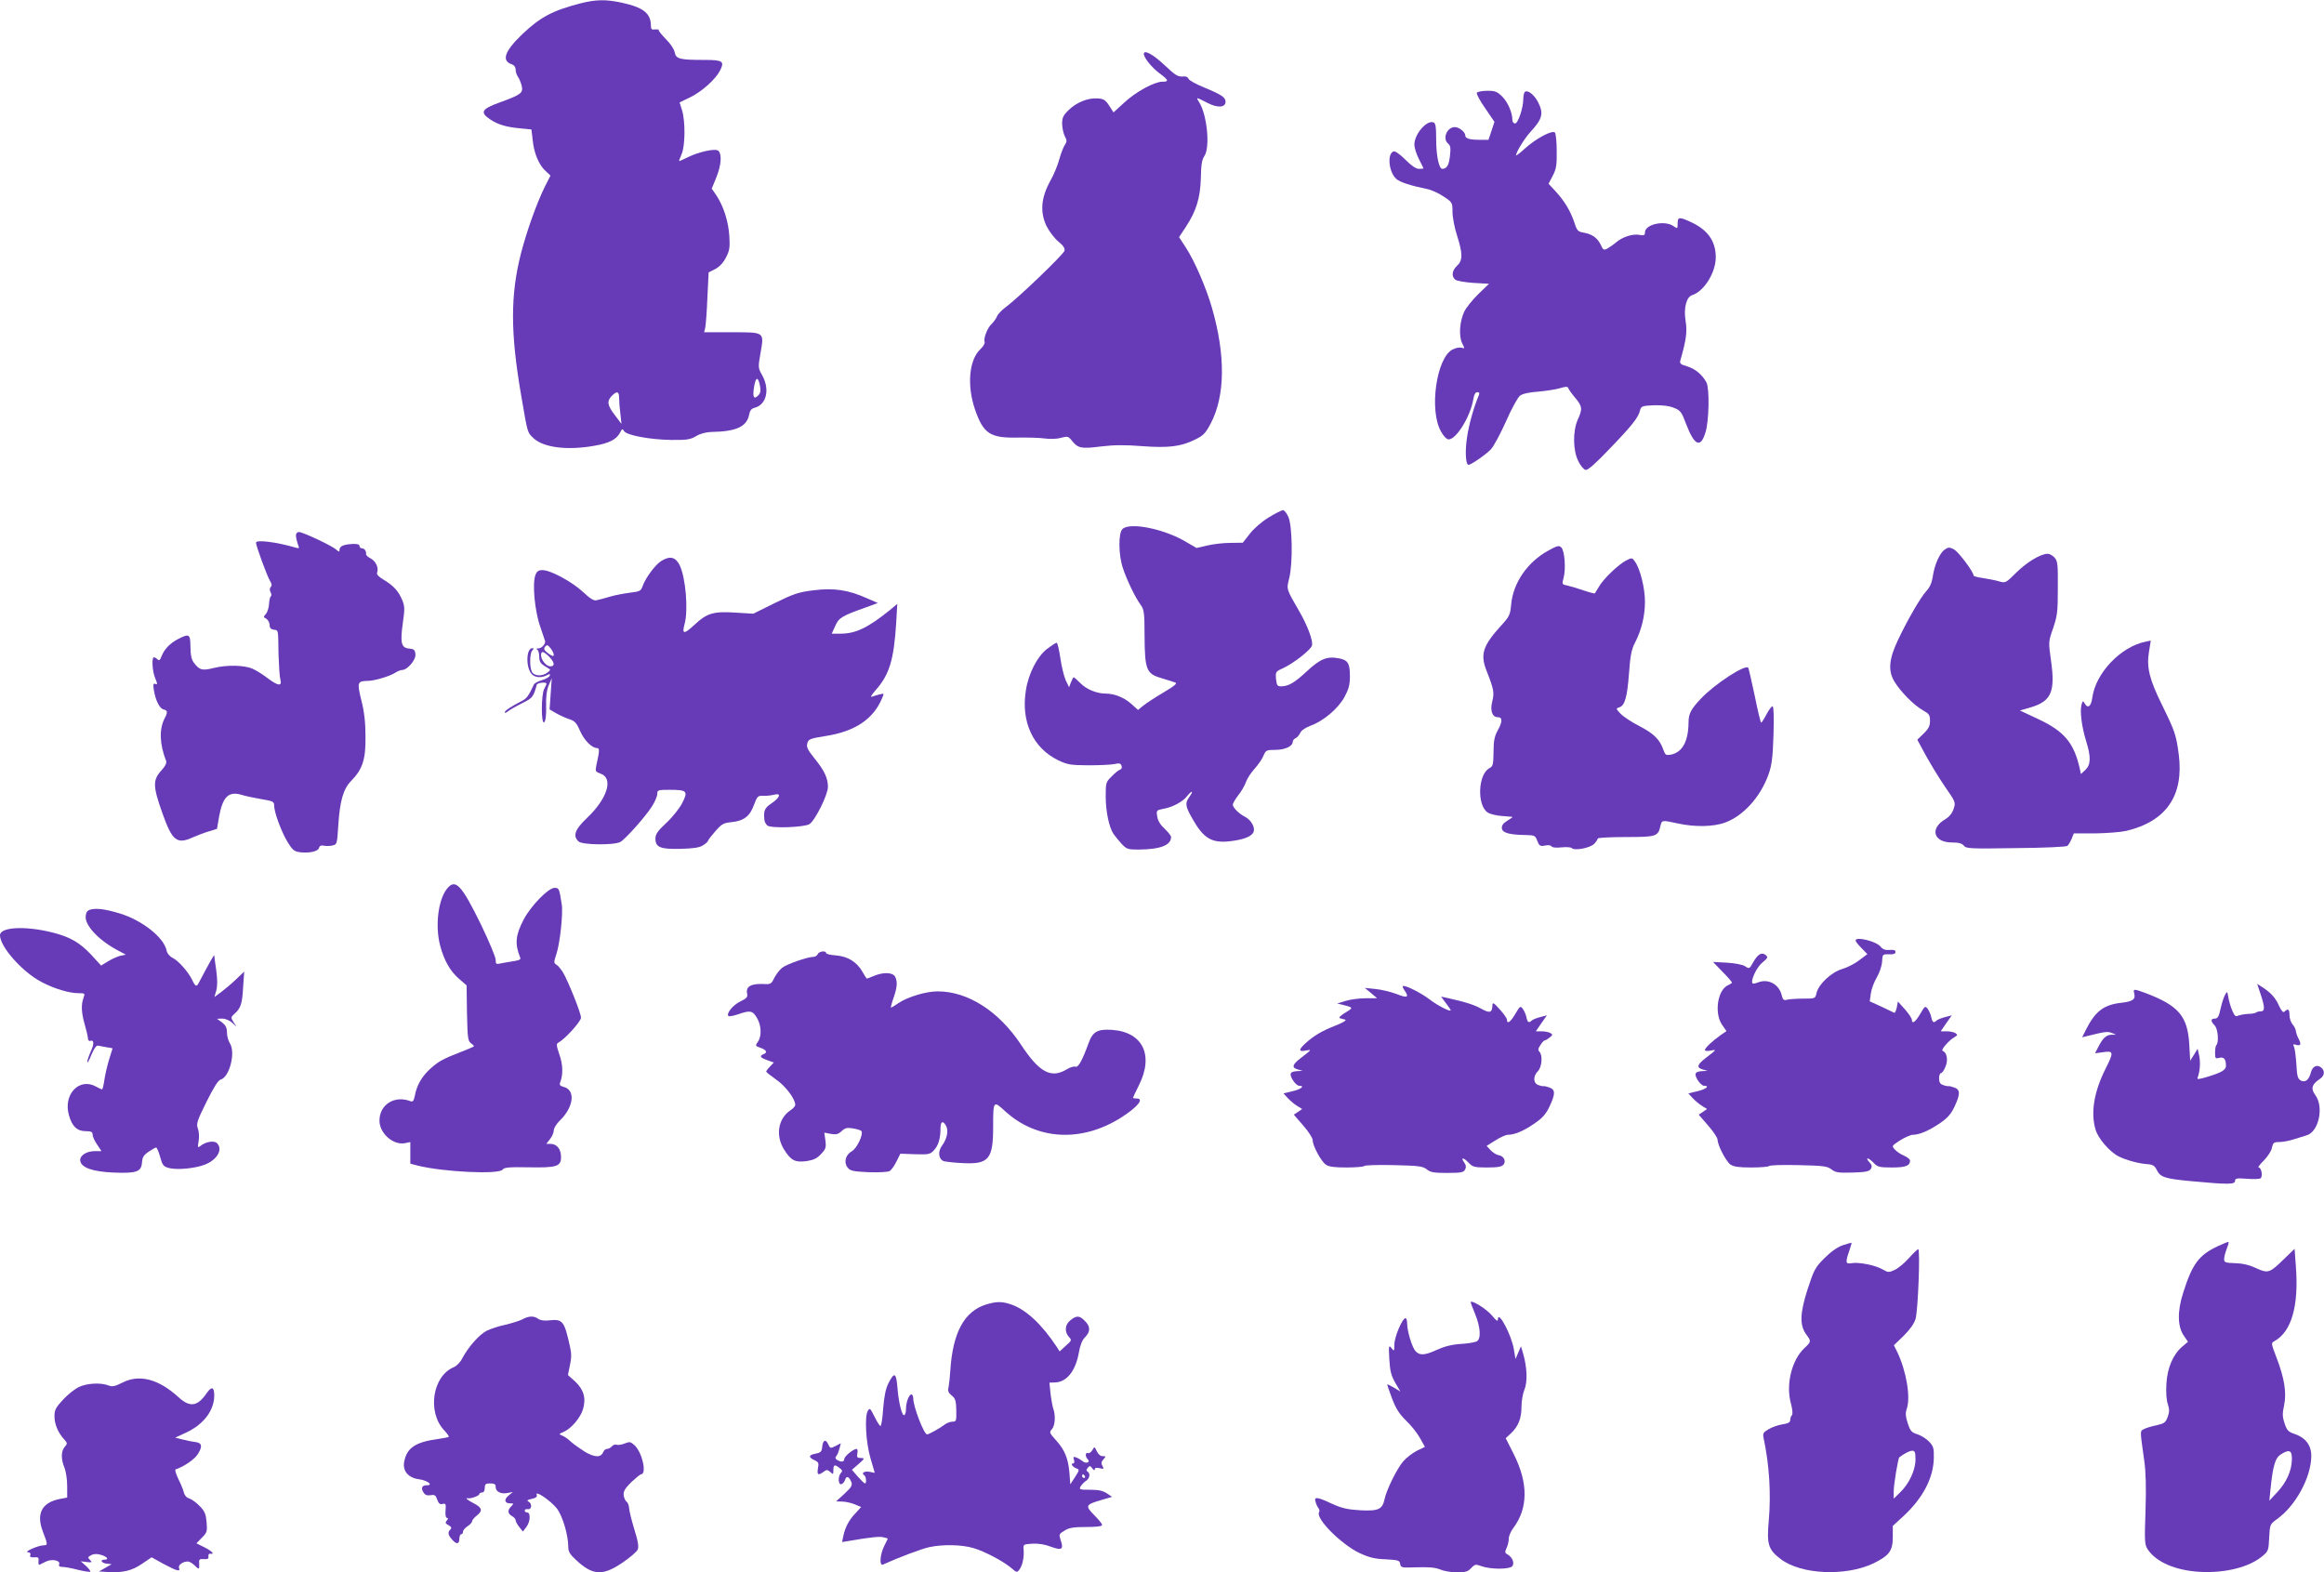
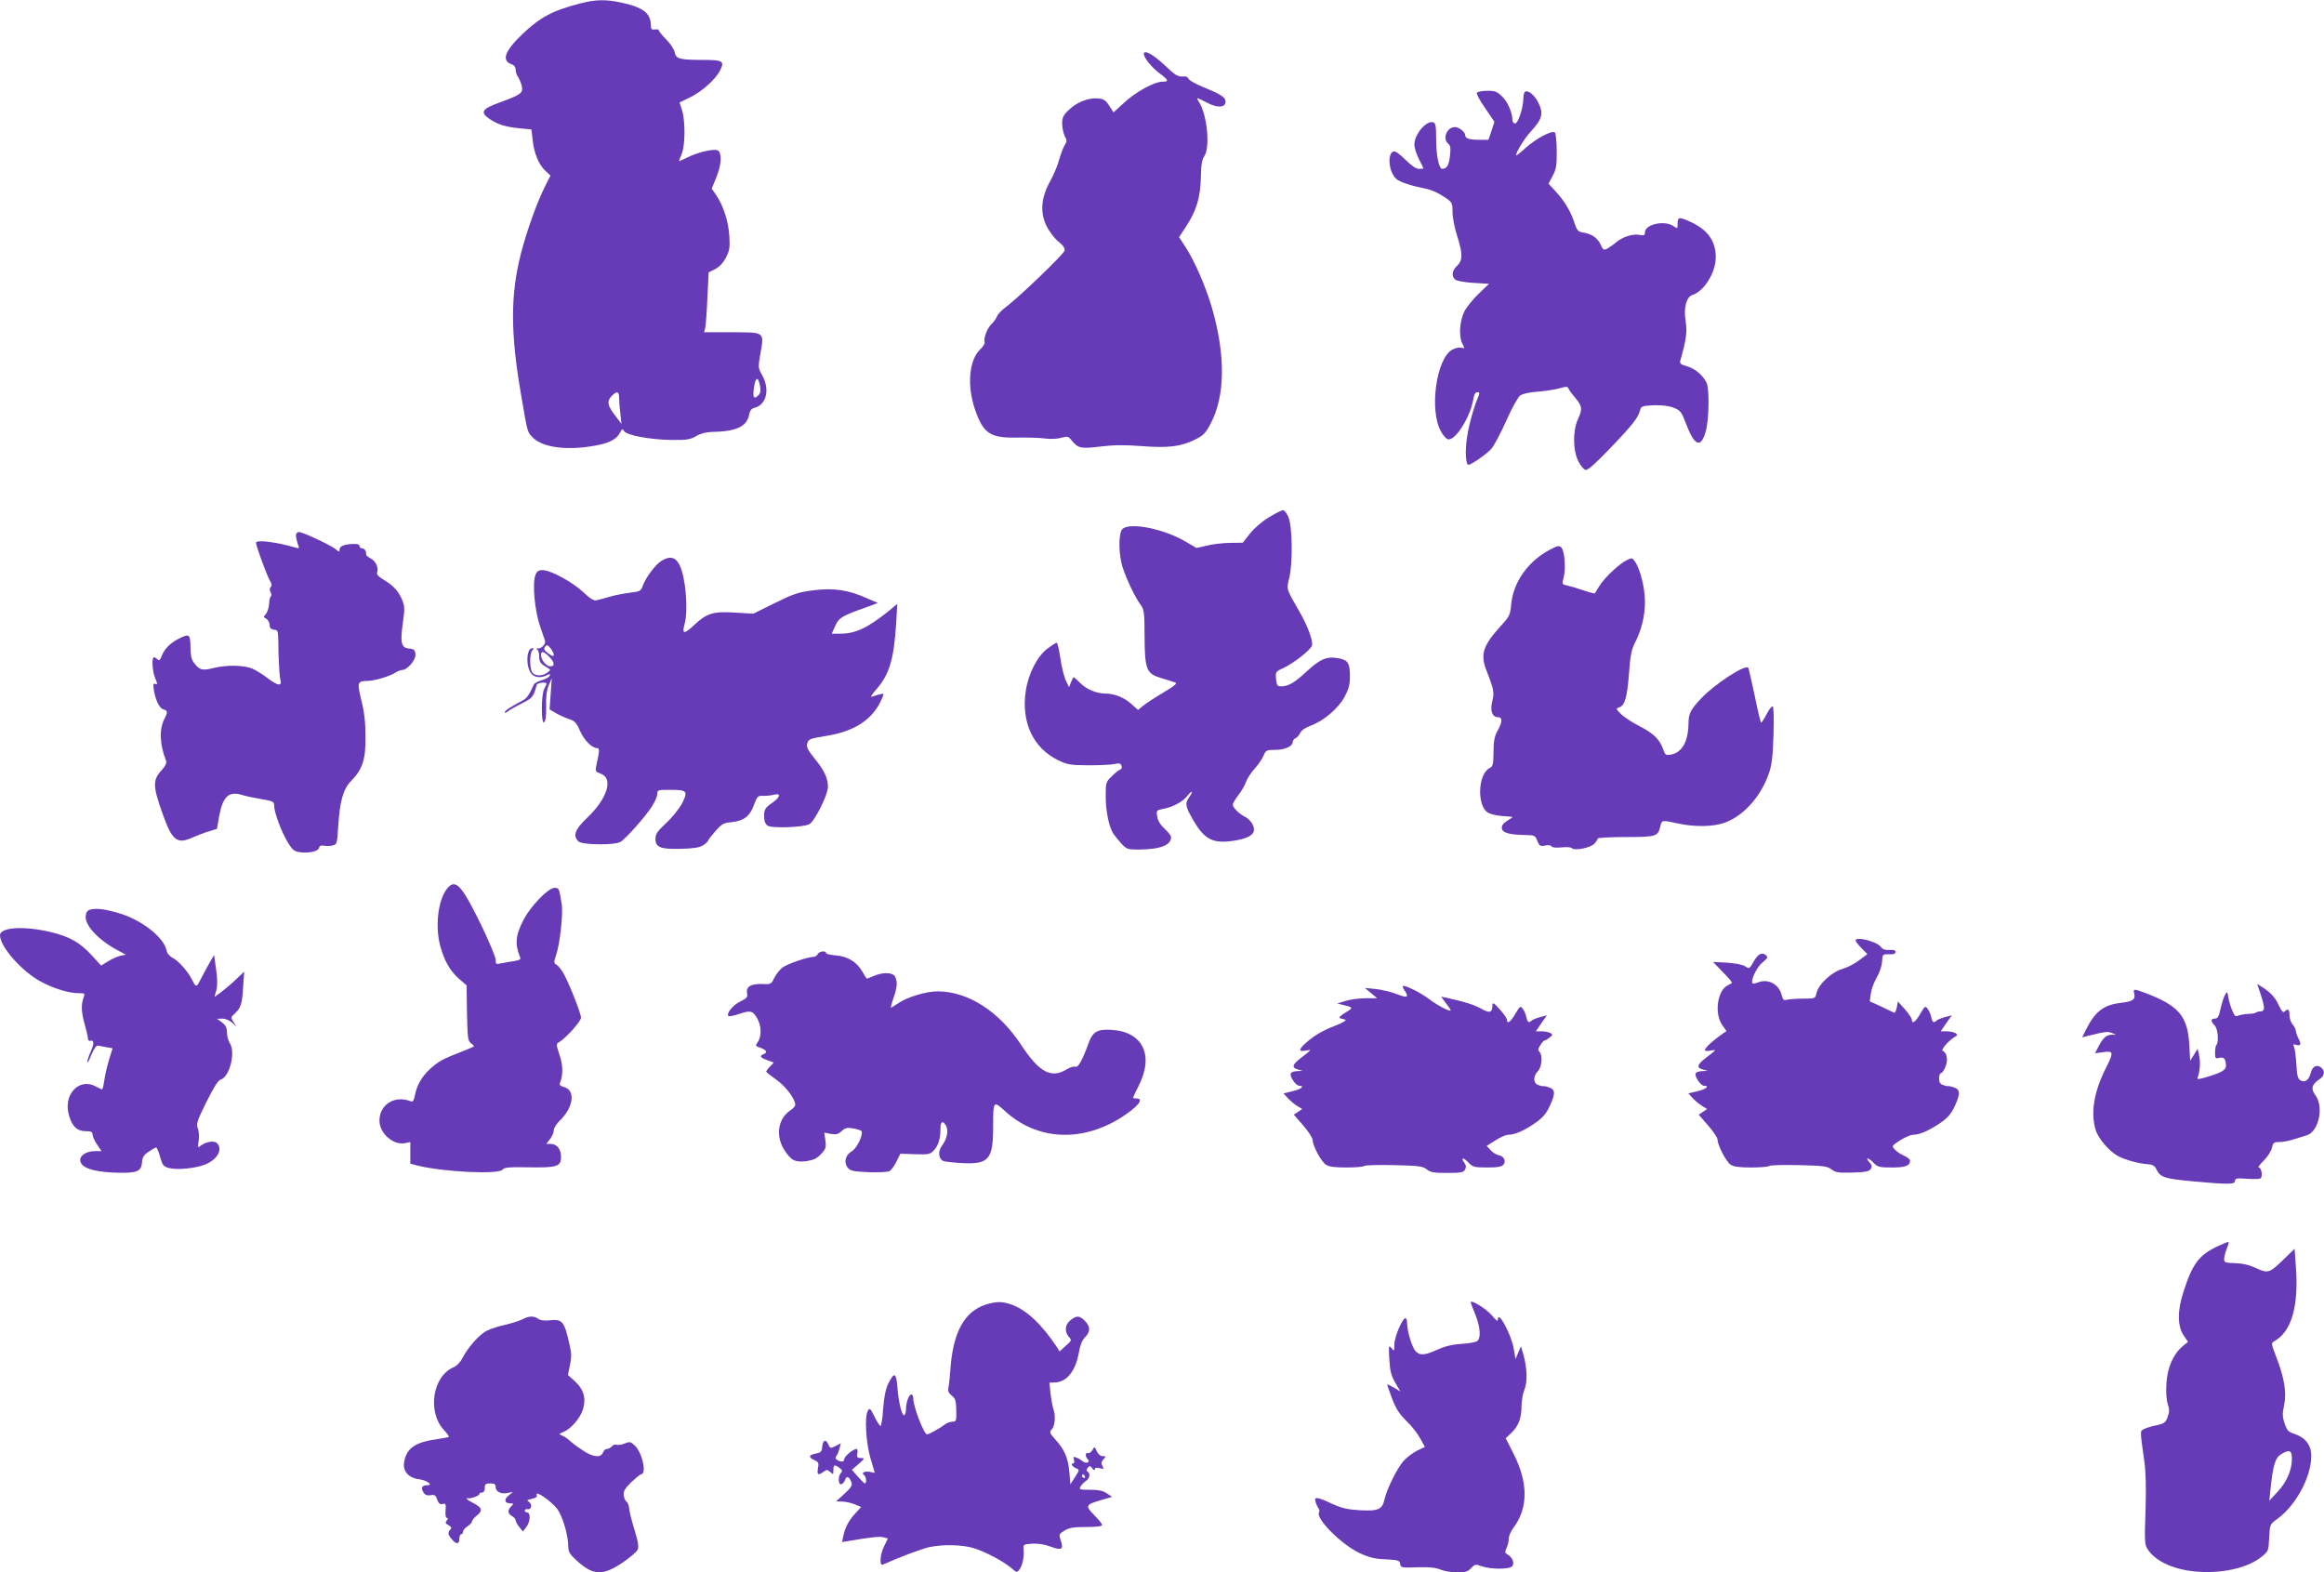
<svg xmlns="http://www.w3.org/2000/svg" version="1.0" width="1280pt" height="866pt" viewBox="0 0 1280 866" preserveAspectRatio="xMidYMid meet">
  <g transform="translate(0,866) scale(0.1,-0.1)" fill="#673ab7" stroke="none">
    <path d="M3195 8641 c-153 -40 -219 -75 -319 -170 -98 -94 -116 -147 -55 -166 11 -4 19 -15 19 -28 0 -13 6 -31 14 -42 7 -11 16 -33 20 -50 8 -37 -5 -47 -124 -90 -97 -35 -108 -54 -51 -92 43 -29 89 -43 167 -50 l61 -6 7 -59 c7 -72 34 -136 71 -170 l27 -25 -30 -59 c-45 -90 -101 -247 -133 -371 -58 -228 -58 -435 1 -778 37 -216 34 -205 68 -238 55 -52 186 -69 336 -42 83 14 123 36 142 74 10 20 13 21 21 7 13 -23 140 -47 259 -49 87 -1 106 2 138 21 23 14 55 22 84 23 137 2 195 29 208 95 4 23 13 34 30 38 66 17 86 102 41 181 -22 39 -22 42 -8 122 20 116 24 113 -161 113 l-150 0 6 23 c3 13 9 87 12 165 l7 142 36 18 c23 12 44 34 59 63 20 38 23 55 19 119 -5 80 -32 165 -72 225 l-25 36 25 61 c28 69 32 129 11 148 -18 14 -112 -7 -176 -40 -22 -11 -40 -19 -40 -16 0 2 7 20 15 39 19 46 20 178 2 238 l-14 45 58 28 c64 31 139 98 164 146 27 53 17 60 -88 60 -133 0 -154 5 -161 42 -3 17 -25 50 -50 74 -23 24 -41 46 -38 49 3 3 -5 4 -19 3 -20 -3 -24 1 -24 22 -1 68 -43 100 -164 126 -86 18 -140 17 -226 -5z m991 -2107 c5 -26 2 -40 -9 -51 -25 -26 -33 -11 -24 45 9 58 23 60 33 6z m-776 -66 c0 -18 3 -58 7 -88 l6 -55 -36 48 c-42 54 -46 78 -17 107 28 28 40 25 40 -12z" />
    <path d="M6300 8363 c0 -21 44 -75 84 -105 53 -39 56 -48 18 -48 -44 0 -147 -56 -211 -116 l-58 -53 -24 37 c-20 31 -31 38 -63 40 -52 4 -116 -21 -160 -64 -30 -29 -36 -42 -36 -75 0 -22 7 -53 14 -68 13 -24 13 -31 1 -49 -8 -11 -21 -46 -30 -77 -8 -31 -30 -86 -50 -121 -51 -92 -58 -172 -21 -249 15 -30 45 -69 66 -86 27 -22 36 -36 33 -50 -6 -21 -257 -262 -323 -310 -22 -16 -45 -40 -49 -52 -5 -12 -18 -30 -29 -41 -24 -21 -46 -80 -39 -100 3 -7 -8 -25 -24 -40 -62 -59 -74 -199 -29 -331 46 -133 83 -158 233 -155 56 1 125 -1 152 -5 29 -4 67 -3 89 4 36 9 40 8 58 -14 35 -44 51 -48 161 -34 74 9 135 9 225 2 146 -11 215 -3 292 35 48 23 59 35 88 89 80 152 83 375 7 638 -32 111 -95 257 -144 332 l-37 57 37 56 c58 88 80 160 83 270 1 72 6 101 19 120 33 47 16 228 -29 298 -18 28 -17 28 45 -4 57 -30 101 -27 101 6 0 24 -23 39 -122 80 -42 17 -79 38 -82 46 -3 9 -14 14 -23 13 -36 -3 -45 2 -113 66 -60 56 -110 83 -110 58z" />
    <path d="M8134 8149 c-3 -6 17 -44 46 -85 l51 -75 -16 -49 -17 -50 -48 0 c-56 0 -80 7 -80 25 0 18 -34 45 -57 45 -44 0 -70 -64 -37 -91 13 -11 15 -24 10 -68 -6 -52 -17 -70 -42 -71 -19 0 -34 74 -34 164 0 68 -3 88 -15 92 -37 14 -105 -65 -105 -122 0 -17 11 -53 25 -80 14 -27 25 -50 25 -51 0 -2 -11 -3 -25 -3 -16 0 -41 17 -75 51 -30 30 -57 49 -65 45 -36 -13 -26 -114 15 -151 19 -18 81 -38 170 -56 25 -5 66 -24 92 -42 47 -31 48 -33 48 -84 0 -29 11 -87 25 -130 32 -101 32 -137 0 -167 -28 -26 -32 -57 -10 -76 8 -7 53 -15 100 -18 l86 -5 -59 -57 c-32 -31 -67 -75 -77 -96 -26 -54 -31 -134 -12 -174 15 -30 15 -31 -3 -25 -10 3 -33 -1 -50 -10 -89 -46 -130 -336 -63 -452 14 -26 31 -43 42 -43 42 0 120 126 136 223 4 24 11 37 22 37 11 0 13 -5 8 -17 -29 -69 -55 -163 -65 -232 -12 -78 -7 -151 8 -151 15 0 97 57 124 86 15 16 52 85 83 154 30 69 65 132 77 141 13 10 51 19 100 22 43 4 97 12 120 19 33 10 42 10 46 0 2 -7 19 -31 38 -53 39 -47 41 -61 14 -120 -28 -63 -27 -170 3 -229 12 -25 30 -46 40 -48 12 -3 56 36 135 119 124 129 155 169 165 209 6 23 11 25 76 28 46 1 84 -3 110 -14 36 -14 43 -23 66 -85 48 -126 82 -140 109 -48 19 62 22 239 5 272 -22 42 -62 76 -106 89 -37 11 -43 16 -38 33 33 116 38 157 29 217 -12 71 4 133 37 143 65 21 129 124 129 208 0 88 -43 150 -135 193 -66 31 -75 30 -75 -7 0 -29 -1 -30 -22 -15 -49 35 -158 11 -158 -34 0 -16 -5 -18 -29 -14 -36 8 -93 -10 -129 -40 -15 -13 -37 -28 -49 -35 -20 -10 -24 -8 -37 22 -19 38 -48 58 -95 66 -30 5 -36 11 -50 56 -21 62 -53 117 -104 172 l-38 41 23 44 c19 36 23 57 22 136 0 51 -5 97 -10 102 -15 15 -104 -33 -164 -87 -27 -25 -50 -42 -50 -39 0 18 46 93 79 129 67 73 74 102 42 165 -20 39 -55 67 -71 57 -6 -4 -10 -21 -10 -39 0 -50 -29 -136 -45 -136 -8 0 -15 8 -15 18 0 41 -25 99 -55 129 -29 29 -40 33 -83 33 -28 0 -54 -5 -58 -11z" />
    <path d="M6989 5811 c-37 -22 -81 -60 -104 -89 l-40 -51 -70 -1 c-38 0 -96 -7 -128 -15 l-57 -13 -55 32 c-120 73 -313 112 -353 72 -23 -23 -22 -143 3 -216 21 -64 68 -162 98 -202 18 -25 21 -43 21 -170 1 -187 10 -209 93 -233 32 -10 66 -20 76 -24 13 -4 -3 -18 -65 -55 -46 -27 -96 -60 -112 -73 l-28 -23 -38 34 c-38 34 -92 56 -140 56 -49 0 -105 23 -138 56 -19 19 -36 34 -38 34 -3 0 -9 -12 -15 -27 l-11 -28 -19 40 c-9 21 -23 77 -29 122 -7 46 -16 83 -20 83 -5 0 -28 -15 -52 -33 -55 -42 -104 -137 -118 -231 -27 -172 40 -316 178 -383 52 -25 68 -27 167 -28 61 0 125 3 143 7 26 6 34 4 39 -9 4 -10 1 -19 -8 -22 -8 -2 -29 -19 -46 -37 -32 -31 -33 -35 -33 -110 0 -82 18 -170 43 -207 8 -12 28 -36 44 -54 28 -30 35 -32 94 -32 121 1 179 24 179 69 0 7 -16 27 -35 45 -23 21 -38 44 -41 67 -6 34 -5 36 32 43 52 9 108 39 132 70 28 35 38 31 12 -5 -24 -34 -22 -50 18 -120 60 -106 104 -133 200 -124 82 9 128 27 137 54 8 25 -15 64 -47 81 -34 17 -68 51 -68 67 0 8 14 31 30 52 17 21 36 54 42 72 6 18 27 51 47 73 20 22 43 55 50 73 13 30 16 32 65 32 53 0 96 20 96 44 0 8 7 16 15 20 8 3 20 16 26 29 6 14 28 29 57 40 70 25 152 94 187 158 23 43 30 66 30 115 0 70 -11 89 -60 98 -66 13 -104 -3 -177 -71 -69 -64 -101 -83 -143 -83 -20 0 -23 6 -27 40 -3 39 -2 42 37 59 59 27 155 102 161 126 7 26 -25 111 -71 190 -71 123 -70 118 -54 182 20 83 17 286 -5 336 -9 20 -22 37 -29 37 -8 0 -42 -17 -78 -39z" />
    <path d="M1630 5711 c0 -11 5 -32 10 -47 10 -25 9 -26 -12 -20 -106 31 -218 45 -218 27 0 -18 62 -186 77 -210 10 -16 12 -26 4 -34 -6 -6 -7 -16 -1 -28 6 -10 6 -20 2 -23 -5 -3 -9 -22 -10 -42 -1 -20 -9 -45 -17 -55 -15 -16 -15 -18 2 -27 9 -6 18 -21 18 -34 0 -16 7 -24 23 -26 26 -4 24 5 26 -137 2 -60 6 -122 10 -137 11 -39 -12 -37 -70 7 -26 20 -63 43 -83 52 -47 20 -141 22 -214 4 -64 -16 -78 -12 -110 30 -13 18 -18 43 -18 87 -1 70 -6 74 -67 43 -45 -23 -77 -56 -92 -95 -8 -22 -14 -26 -22 -18 -7 7 -16 12 -20 12 -14 0 -9 -79 7 -116 13 -31 13 -35 1 -31 -12 5 -13 -2 -9 -31 9 -58 31 -103 53 -109 24 -6 25 -15 6 -51 -30 -59 -27 -141 9 -233 4 -11 -5 -29 -24 -50 -51 -55 -50 -88 5 -242 53 -149 79 -169 168 -128 23 10 61 25 86 32 l45 14 12 69 c20 109 53 140 125 118 18 -6 66 -16 106 -23 66 -11 72 -14 72 -36 0 -37 39 -142 73 -199 25 -42 37 -53 64 -57 50 -8 105 3 110 23 3 12 12 16 29 12 13 -2 34 -2 47 2 23 5 24 11 30 108 9 137 27 202 71 247 63 64 81 120 79 246 0 77 -7 137 -23 199 -24 98 -22 105 35 106 37 0 121 25 152 45 12 8 30 15 38 15 29 0 77 57 73 87 -2 23 -8 29 -35 31 -43 4 -50 31 -34 143 11 76 10 91 -4 125 -20 48 -48 79 -102 111 -27 16 -40 29 -36 39 10 26 -7 63 -35 78 -15 8 -26 18 -26 23 3 16 -8 33 -22 33 -8 0 -14 6 -14 13 0 9 -13 12 -37 11 -49 -2 -73 -12 -73 -32 0 -13 -2 -13 -18 1 -23 21 -185 97 -206 97 -9 0 -16 -8 -16 -19z" />
    <path d="M8530 5629 c-117 -64 -196 -178 -207 -299 -5 -56 -10 -66 -53 -113 -104 -114 -119 -161 -81 -255 39 -99 42 -118 30 -165 -13 -52 0 -87 31 -87 26 0 26 -25 -2 -75 -17 -31 -22 -58 -22 -117 -1 -69 -3 -79 -23 -89 -63 -34 -69 -205 -9 -244 12 -8 47 -17 77 -19 30 -2 56 -5 59 -5 3 -1 -10 -10 -28 -21 -24 -15 -32 -27 -30 -43 3 -24 43 -35 133 -36 47 -1 51 -3 62 -32 11 -28 16 -31 42 -26 18 4 33 2 37 -5 4 -6 25 -8 54 -5 27 3 52 1 57 -4 16 -16 102 1 124 24 10 11 19 24 19 29 0 4 69 8 154 8 169 0 178 3 191 60 8 34 8 34 95 15 95 -21 199 -19 262 5 101 37 195 142 239 266 17 48 23 90 27 217 3 99 1 157 -5 157 -6 0 -21 -20 -34 -45 -13 -25 -26 -45 -29 -45 -3 0 -19 66 -35 146 -17 80 -33 150 -36 156 -14 22 -186 -90 -260 -169 -56 -59 -69 -84 -69 -133 -1 -103 -34 -163 -96 -176 -28 -5 -32 -3 -42 25 -20 58 -52 90 -131 131 -43 22 -90 53 -105 69 -26 27 -27 29 -8 35 31 10 44 54 54 186 7 99 14 134 33 170 36 70 55 147 55 226 0 75 -26 180 -55 221 -15 22 -17 22 -47 7 -43 -22 -124 -99 -150 -143 -12 -20 -23 -38 -24 -39 -1 -2 -29 5 -61 16 -32 11 -72 23 -90 27 -30 6 -31 7 -21 43 13 48 6 149 -13 167 -12 12 -21 10 -69 -16z" />
-     <path d="M10711 5633 c-28 -19 -57 -85 -66 -150 -5 -32 -16 -58 -35 -78 -32 -35 -103 -157 -156 -269 -50 -105 -56 -169 -21 -228 32 -55 108 -132 158 -160 34 -19 39 -26 39 -58 0 -28 -8 -44 -35 -70 l-35 -34 46 -85 c26 -47 73 -125 106 -173 59 -85 60 -87 48 -123 -8 -24 -24 -44 -46 -57 -87 -51 -65 -128 37 -128 38 0 55 -5 65 -17 11 -17 35 -18 286 -14 150 1 278 7 284 12 7 5 17 23 24 39 l12 30 117 0 c64 1 142 7 173 14 220 53 317 195 288 421 -14 107 -22 130 -91 270 -71 144 -87 209 -73 295 l10 62 -28 -6 c-137 -27 -276 -173 -294 -308 -7 -50 -25 -63 -43 -31 -8 15 -10 14 -17 -10 -9 -38 2 -121 26 -199 27 -87 26 -129 -4 -158 l-25 -23 -6 29 c-32 143 -86 207 -230 274 l-100 47 59 17 c115 34 137 87 112 261 -14 99 -14 101 12 175 23 67 26 91 26 221 1 131 -1 149 -18 168 -11 12 -27 21 -38 21 -38 0 -115 -46 -172 -103 -59 -58 -60 -59 -95 -49 -20 6 -60 14 -88 18 -29 4 -53 10 -53 14 0 20 -83 131 -108 144 -26 13 -31 13 -51 -1z" />
    <path d="M3643 5571 c-34 -21 -88 -94 -104 -140 -9 -26 -16 -29 -67 -35 -31 -4 -82 -13 -112 -22 -30 -9 -64 -18 -75 -20 -14 -4 -36 10 -73 45 -60 56 -179 121 -224 121 -22 0 -31 -6 -39 -27 -18 -46 -4 -197 26 -283 14 -41 26 -77 27 -80 4 -16 -17 -40 -36 -41 -11 0 -15 -3 -8 -6 6 -2 12 -20 12 -39 0 -26 6 -37 28 -51 15 -9 29 -18 31 -20 3 -2 -4 -10 -15 -18 -28 -21 -71 -19 -84 4 -14 27 -13 104 2 119 9 9 9 12 0 12 -34 0 -37 -105 -4 -142 17 -20 54 -23 84 -7 16 9 19 8 16 -2 -3 -8 -22 -19 -43 -25 -21 -6 -42 -17 -45 -25 -28 -61 -39 -76 -65 -89 -58 -30 -95 -54 -95 -63 0 -5 7 -3 16 4 9 8 44 28 78 45 60 30 64 35 82 102 3 12 54 18 54 6 0 -3 -6 -15 -12 -27 -18 -30 -18 -199 -1 -185 8 7 12 36 11 87 -2 52 3 89 14 116 l17 40 -6 -86 -6 -86 34 -20 c19 -11 51 -26 72 -33 32 -10 42 -20 61 -64 23 -53 66 -96 94 -96 15 0 15 -12 -4 -98 -6 -29 -4 -33 24 -43 72 -25 38 -137 -75 -244 -67 -64 -79 -98 -47 -129 19 -20 197 -22 231 -3 28 16 138 139 174 196 16 25 29 55 29 68 0 22 4 23 68 23 97 0 103 -7 69 -74 -16 -30 -55 -79 -88 -109 -47 -44 -59 -61 -59 -86 0 -48 28 -59 141 -56 71 2 103 7 122 20 15 9 27 21 27 25 0 4 18 27 40 52 35 40 45 46 90 50 67 7 101 33 123 96 18 47 21 50 50 49 18 -1 44 2 60 6 42 11 34 -15 -13 -47 -39 -26 -45 -40 -40 -91 1 -11 8 -25 17 -32 21 -16 201 -10 231 8 31 19 102 162 102 205 0 49 -20 91 -74 157 -36 45 -45 62 -40 81 6 25 13 28 99 42 164 25 265 93 313 208 12 27 12 28 -12 22 -13 -3 -32 -9 -43 -13 -11 -4 -4 8 19 35 76 85 101 166 114 371 l6 105 -42 -35 c-119 -96 -187 -129 -270 -129 l-49 0 19 42 c20 46 37 56 170 103 l65 24 -60 26 c-102 46 -183 58 -293 44 -83 -10 -110 -19 -214 -70 l-119 -59 -98 6 c-122 8 -158 -3 -227 -68 -56 -52 -69 -52 -54 3 22 76 7 258 -27 327 -22 44 -53 52 -100 23z m-593 -517 c0 -11 -8 -9 -30 7 -24 18 -27 25 -18 37 10 12 15 11 30 -8 10 -12 18 -29 18 -36z m-26 -10 c31 -32 34 -54 7 -54 -22 0 -51 35 -51 62 0 25 13 22 44 -8z" />
    <path d="M2461 3764 c-48 -61 -65 -205 -37 -311 22 -83 54 -139 102 -182 l44 -38 2 -153 c3 -136 5 -153 22 -166 11 -7 18 -15 15 -18 -2 -2 -35 -16 -74 -31 -98 -38 -120 -51 -166 -92 -45 -41 -74 -91 -84 -147 -6 -29 -11 -36 -24 -31 -87 34 -171 -18 -171 -107 0 -70 76 -137 141 -124 l29 6 0 -60 0 -59 38 -10 c142 -36 454 -51 471 -22 7 11 36 14 138 12 160 -3 183 4 183 57 0 44 -23 72 -59 72 l-22 0 20 26 c12 15 21 36 21 48 0 12 14 35 31 52 79 75 91 171 23 188 -19 5 -24 11 -19 24 17 41 16 99 -4 154 -17 51 -18 59 -5 66 38 21 124 117 124 137 0 26 -71 202 -100 251 -12 18 -28 38 -37 42 -13 8 -13 14 1 56 20 58 38 226 30 275 -14 89 -15 91 -40 91 -34 0 -131 -100 -170 -175 -45 -86 -49 -133 -20 -206 6 -13 -1 -17 -31 -22 -21 -3 -53 -9 -70 -12 -31 -7 -33 -6 -33 19 0 15 -36 100 -79 190 -110 225 -143 260 -190 200z" />
    <path d="M500 3651 c-19 -5 -26 -14 -28 -37 -5 -49 67 -128 169 -184 l52 -28 -30 -6 c-16 -4 -46 -17 -67 -30 l-39 -24 -55 60 c-63 67 -116 98 -216 123 -150 37 -286 29 -286 -16 0 -63 121 -200 226 -256 71 -38 154 -63 206 -63 36 0 37 -1 28 -26 -14 -36 -12 -81 6 -144 9 -30 17 -65 18 -76 0 -12 6 -19 12 -17 22 8 24 -15 4 -58 -11 -24 -20 -51 -19 -59 0 -8 10 10 22 40 16 37 28 54 38 51 8 -2 29 -6 47 -9 17 -2 32 -5 32 -6 0 0 -9 -28 -19 -61 -10 -33 -22 -84 -26 -112 -4 -29 -10 -53 -13 -53 -4 1 -18 7 -32 15 -93 53 -184 -43 -150 -158 17 -61 45 -87 92 -87 30 0 38 -4 38 -19 0 -10 11 -35 25 -55 l24 -36 -37 0 c-47 0 -84 -25 -80 -53 5 -38 69 -60 182 -65 128 -5 154 4 158 55 2 30 10 42 37 60 19 13 37 23 41 23 4 0 14 -23 22 -52 13 -46 18 -53 49 -61 45 -12 145 -2 198 19 68 27 100 84 66 118 -16 16 -63 8 -92 -16 -14 -11 -15 -8 -9 28 4 22 2 52 -4 68 -10 26 -5 42 47 147 40 80 64 119 78 123 49 13 84 150 51 200 -9 14 -16 41 -16 60 0 26 -7 39 -27 55 l-28 20 29 1 c17 0 40 -10 54 -22 l25 -23 -17 26 c-15 24 -15 27 5 45 35 31 43 55 48 146 l6 87 -45 -43 c-25 -24 -62 -55 -82 -70 l-37 -27 10 35 c7 24 7 61 0 112 -6 41 -11 78 -11 82 -1 6 -34 -54 -82 -145 -15 -31 -21 -29 -40 11 -22 44 -74 104 -108 121 -16 8 -30 25 -33 42 -15 70 -134 164 -254 201 -81 25 -129 31 -163 23z" />
    <path d="M10220 3480 c0 -5 15 -24 33 -42 l32 -33 -44 -33 c-24 -19 -67 -41 -95 -49 -60 -18 -130 -84 -141 -132 -7 -31 -7 -31 -73 -31 -37 0 -77 -3 -89 -6 -18 -5 -23 -1 -29 22 -14 62 -73 95 -129 74 -15 -6 -30 -9 -32 -6 -13 13 21 88 53 114 31 26 33 30 19 42 -22 18 -44 5 -70 -42 -19 -34 -21 -35 -43 -20 -13 9 -55 17 -100 20 l-77 4 54 -56 c30 -30 53 -57 50 -59 -2 -3 -14 -9 -25 -15 -55 -29 -72 -152 -30 -215 l25 -36 -32 -22 c-44 -31 -87 -71 -87 -82 0 -5 14 -7 32 -3 35 7 34 6 -30 -43 -46 -36 -49 -52 -11 -62 l24 -7 -25 -1 c-45 -2 -51 -13 -30 -49 11 -18 27 -32 35 -32 34 0 12 -19 -36 -30 l-50 -12 23 -25 c13 -14 36 -34 51 -43 l29 -18 -23 -16 -23 -15 52 -60 c29 -33 52 -68 52 -78 0 -30 46 -119 71 -137 18 -12 47 -16 116 -16 50 0 94 4 97 8 3 5 76 7 162 5 138 -3 159 -6 182 -24 22 -17 38 -19 115 -17 71 2 92 6 101 20 8 13 6 22 -8 37 -27 30 -4 26 24 -4 21 -22 31 -25 100 -25 75 0 100 9 100 38 0 7 -15 19 -33 27 -18 7 -41 23 -51 34 -18 20 -17 20 30 51 26 16 58 30 69 30 36 0 87 22 147 62 44 30 63 51 83 93 32 69 32 93 0 105 -14 5 -29 9 -33 8 -4 -1 -17 1 -29 6 -17 5 -23 15 -23 37 0 16 5 29 11 29 5 0 17 16 24 35 16 36 8 79 -15 87 -13 4 32 57 65 76 17 10 18 13 5 22 -8 5 -30 10 -48 10 l-33 0 30 44 31 44 -38 -10 c-20 -5 -41 -14 -46 -19 -16 -15 -23 -10 -29 19 -3 15 -12 35 -20 46 -13 17 -15 16 -41 -28 -26 -45 -46 -59 -46 -32 0 7 -17 33 -38 57 l-39 43 -6 -33 c-4 -18 -10 -31 -14 -29 -5 2 -37 18 -71 34 l-64 29 6 43 c3 24 18 64 33 89 15 26 28 64 29 87 2 40 3 41 38 40 25 -1 36 3 36 13 0 10 -10 13 -32 11 -24 -2 -38 3 -50 18 -24 30 -138 58 -138 34z" />
    <path d="M4504 3405 c-4 -8 -14 -15 -24 -15 -32 0 -147 -40 -172 -60 -14 -11 -33 -36 -43 -55 -14 -31 -21 -36 -48 -35 -79 5 -111 -12 -102 -53 4 -18 -3 -26 -38 -43 -41 -20 -78 -66 -65 -80 4 -3 28 1 54 10 67 23 79 20 103 -20 25 -42 27 -101 5 -132 -15 -22 -14 -23 15 -33 33 -12 40 -26 16 -35 -24 -10 -18 -19 21 -33 l36 -13 -21 -22 c-12 -12 -21 -25 -21 -28 0 -3 25 -23 55 -44 51 -35 105 -106 105 -139 0 -7 -11 -20 -25 -29 -70 -46 -85 -140 -36 -218 38 -60 60 -71 123 -63 39 6 58 15 80 39 26 27 29 36 24 75 l-6 43 36 -7 c29 -5 41 -2 59 15 20 18 30 21 64 15 23 -4 43 -10 46 -15 11 -18 -26 -96 -54 -111 -35 -20 -45 -62 -22 -90 14 -18 31 -21 115 -25 54 -2 106 1 115 6 9 4 26 28 38 52 l22 44 81 -3 c75 -2 83 -1 104 22 25 27 36 65 36 121 0 39 14 44 31 13 14 -27 5 -71 -22 -108 -25 -33 -20 -74 8 -86 10 -3 58 -9 107 -11 142 -7 166 22 166 200 0 145 1 146 67 85 175 -159 420 -172 638 -34 91 58 129 105 85 105 -11 0 -20 2 -20 3 0 2 14 33 32 68 85 168 22 296 -149 307 -79 5 -105 -10 -128 -75 -35 -96 -57 -134 -72 -128 -9 3 -29 -3 -47 -14 -86 -53 -152 -18 -253 136 -122 184 -292 293 -459 293 -64 0 -166 -31 -216 -65 -20 -14 -39 -25 -41 -25 -2 0 4 24 14 53 21 60 23 90 9 118 -13 24 -65 26 -117 4 -19 -8 -37 -15 -39 -15 -1 0 -12 17 -24 38 -30 53 -80 85 -146 90 -30 2 -54 8 -54 13 0 15 -40 10 -46 -6z" />
    <path d="M12451 3184 c24 -72 24 -94 1 -94 -10 0 -22 -3 -25 -6 -4 -4 -23 -8 -44 -8 -21 -1 -46 -6 -56 -10 -14 -7 -20 -1 -33 30 -9 21 -18 53 -21 72 -6 34 -6 34 -19 11 -7 -13 -18 -48 -24 -76 -9 -42 -16 -53 -31 -53 -24 0 -24 -15 -1 -38 18 -18 24 -93 9 -108 -4 -4 -7 -23 -7 -42 0 -31 2 -34 24 -28 25 6 36 -7 36 -44 0 -23 -24 -37 -103 -61 -46 -14 -58 -15 -53 -4 13 34 16 83 9 119 l-9 40 -20 -33 -21 -33 -5 89 c-9 156 -58 214 -239 283 -68 25 -71 25 -64 -3 8 -31 -9 -43 -72 -50 -96 -11 -142 -46 -193 -146 l-22 -44 24 6 c105 26 115 27 139 18 l24 -10 -26 0 c-29 -1 -48 -19 -73 -69 l-17 -33 45 6 c58 9 59 0 12 -93 -63 -126 -82 -241 -54 -334 14 -49 79 -123 127 -147 42 -21 112 -40 161 -43 27 -2 38 -9 48 -30 20 -42 45 -50 197 -64 196 -18 235 -18 235 2 0 14 9 16 64 12 35 -3 69 -2 76 2 14 9 6 60 -10 60 -6 0 7 17 28 38 22 22 42 53 45 70 6 28 10 32 39 32 18 0 53 6 78 14 25 8 58 18 74 23 67 19 97 156 48 222 -26 35 -19 59 23 87 28 18 32 45 10 64 -23 19 -48 8 -57 -26 -11 -42 -31 -58 -56 -45 -16 9 -21 24 -24 88 -3 43 -8 86 -13 97 -7 15 -5 17 13 11 25 -7 28 5 10 38 -6 12 -12 30 -13 39 -1 10 -9 26 -18 36 -9 10 -17 33 -17 50 0 33 -8 40 -27 21 -8 -8 -16 1 -31 32 -19 44 -45 72 -93 103 l-27 17 19 -57z" />
    <path d="M7734 3208 c29 -41 19 -47 -41 -23 -32 12 -85 25 -117 28 l-59 6 34 -28 34 -29 -65 0 c-36 0 -85 -7 -110 -15 l-45 -14 30 -7 c60 -15 60 -16 15 -43 -27 -17 -39 -28 -30 -31 8 -2 22 -6 30 -8 8 -3 -16 -18 -56 -33 -74 -29 -119 -56 -166 -99 -37 -34 -35 -46 4 -38 35 7 34 6 -30 -43 -46 -36 -49 -52 -11 -62 l24 -7 -25 -1 c-45 -2 -51 -13 -30 -49 11 -18 27 -32 35 -32 34 0 12 -19 -36 -30 l-50 -12 23 -25 c13 -14 36 -34 51 -43 l29 -18 -23 -16 -23 -15 52 -60 c29 -33 52 -69 52 -81 0 -30 46 -116 72 -134 16 -12 47 -16 115 -16 50 0 94 4 97 8 3 5 76 7 162 5 137 -3 160 -6 182 -23 20 -17 40 -20 113 -20 76 0 90 3 98 18 7 14 6 25 -5 40 -21 30 -3 28 26 -3 21 -22 31 -25 101 -25 58 0 80 4 90 16 16 20 1 48 -28 52 -11 2 -31 14 -43 27 l-22 24 48 30 c26 17 58 31 69 31 36 0 87 21 146 62 44 30 63 51 83 93 33 70 33 93 1 105 -14 5 -29 9 -33 8 -4 -1 -17 1 -29 6 -29 9 -30 49 -3 76 22 22 28 88 9 107 -9 9 -8 18 5 37 9 15 20 26 24 26 4 0 16 7 27 16 17 13 18 16 5 24 -8 5 -30 10 -48 10 l-33 0 30 44 31 44 -38 -10 c-20 -5 -41 -14 -46 -19 -16 -15 -23 -10 -29 19 -3 15 -12 35 -20 46 -13 17 -15 16 -41 -28 -26 -45 -46 -59 -46 -32 0 7 -18 33 -40 57 -32 36 -39 40 -40 24 -1 -43 -14 -47 -61 -21 -39 22 -86 37 -193 61 l-29 6 26 -35 c15 -19 27 -37 27 -40 0 -11 -73 26 -118 61 -44 33 -121 73 -143 73 -6 0 -3 -10 5 -22z" />
-     <path d="M10150 1802 c-29 -10 -65 -35 -101 -71 -52 -52 -58 -64 -94 -174 -42 -132 -44 -197 -5 -249 26 -35 26 -38 -12 -73 -70 -66 -103 -201 -74 -305 9 -34 11 -59 5 -65 -5 -5 -9 -17 -9 -26 0 -13 -11 -19 -44 -24 -24 -4 -58 -16 -76 -27 -29 -17 -32 -23 -26 -51 31 -145 41 -304 28 -452 -12 -130 -3 -160 66 -212 112 -85 356 -96 509 -24 88 43 108 69 108 145 l0 62 62 57 c105 98 163 210 164 319 1 52 -2 63 -27 89 -15 16 -45 34 -65 40 -31 10 -38 18 -52 61 -12 38 -13 56 -5 79 22 64 -2 206 -52 312 l-19 38 54 52 c33 33 58 67 65 92 14 43 27 385 15 385 -4 0 -27 -22 -51 -49 -24 -27 -59 -56 -78 -65 -33 -15 -36 -15 -68 3 -39 23 -132 41 -170 34 -33 -6 -35 4 -13 67 8 24 14 44 13 45 -2 1 -23 -5 -48 -13z m400 -1180 c0 -59 -35 -134 -85 -182 l-35 -34 0 40 c0 38 24 182 31 188 30 22 57 36 71 36 15 0 18 -9 18 -48z" />
    <path d="M12214 1796 c-102 -48 -139 -96 -189 -254 -34 -104 -32 -190 4 -240 l22 -32 -31 -26 c-51 -43 -83 -117 -88 -205 -3 -45 0 -91 8 -113 9 -28 9 -43 -1 -70 -11 -31 -19 -36 -62 -46 -27 -5 -58 -15 -69 -21 -22 -12 -22 -2 2 -174 9 -61 11 -150 7 -275 -6 -168 -5 -188 12 -213 46 -70 152 -116 286 -124 138 -8 273 25 345 86 33 27 35 32 38 102 4 73 4 74 44 103 102 73 188 231 188 348 0 58 -32 100 -91 120 -36 12 -43 20 -56 58 -12 36 -13 53 -3 99 15 70 2 151 -42 265 -29 76 -30 79 -12 89 95 52 136 194 119 413 l-7 96 -57 -55 c-81 -79 -88 -82 -156 -51 -38 18 -75 26 -116 27 -53 2 -59 4 -59 23 0 12 7 38 15 58 8 20 12 36 8 36 -5 0 -31 -11 -59 -24z m409 -1178 c-2 -60 -30 -123 -82 -178 l-42 -45 6 60 c14 135 26 176 59 196 47 29 61 21 59 -33z" />
    <path d="M5430 1475 c-120 -38 -183 -156 -196 -365 -2 -30 -6 -69 -9 -86 -6 -25 -2 -35 17 -50 20 -16 24 -29 25 -81 1 -59 0 -63 -22 -63 -12 0 -33 -8 -46 -19 -24 -18 -83 -51 -93 -51 -17 0 -76 153 -76 198 0 12 -5 22 -10 22 -14 0 -30 -44 -30 -80 0 -16 -4 -31 -9 -34 -12 -8 -32 68 -38 151 -7 84 -17 89 -50 24 -15 -30 -23 -70 -29 -141 -3 -55 -11 -97 -15 -94 -5 3 -19 24 -30 47 -27 53 -28 54 -39 37 -19 -30 -11 -174 14 -260 l24 -82 -29 6 c-28 5 -48 -7 -29 -19 11 -7 14 -45 4 -45 -4 0 -21 17 -39 37 l-33 38 37 32 c34 30 35 32 12 33 -19 0 -23 4 -19 25 3 14 1 25 -4 25 -18 0 -68 -41 -68 -56 0 -16 -18 -18 -39 -5 -11 7 -12 13 -4 23 6 7 13 26 17 41 l7 28 -29 -15 c-28 -14 -30 -14 -41 11 -14 30 -30 21 -33 -20 -2 -22 -9 -28 -35 -33 -40 -7 -42 -20 -7 -36 22 -10 25 -16 19 -45 -6 -36 1 -41 31 -19 17 13 21 12 37 -1 16 -15 17 -14 17 10 0 31 7 33 34 12 16 -12 17 -18 8 -27 -18 -18 -16 -69 3 -62 8 3 17 14 20 25 7 23 23 16 34 -14 7 -17 0 -29 -38 -64 l-46 -42 33 -1 c18 0 49 -7 69 -15 l36 -15 -30 -33 c-36 -37 -58 -78 -68 -126 l-7 -34 43 7 c115 20 166 25 186 19 13 -3 23 -6 23 -7 0 -1 -9 -19 -20 -41 -23 -45 -28 -111 -7 -102 86 39 213 87 255 96 75 16 179 14 243 -5 61 -18 163 -71 209 -110 30 -26 31 -26 45 -8 17 23 26 68 23 109 -3 29 -2 30 48 33 33 2 70 -4 103 -17 60 -22 71 -14 52 39 -9 29 -8 32 22 50 25 16 50 20 120 20 58 0 87 4 87 11 0 7 -20 31 -44 55 -50 51 -48 57 41 83 l58 17 -30 20 c-21 14 -46 19 -91 19 -57 0 -61 1 -53 18 6 9 19 23 29 30 22 13 27 42 10 52 -8 5 -7 11 1 21 10 12 14 12 25 -3 8 -11 13 -13 14 -5 0 8 8 10 26 6 24 -6 25 -5 16 12 -8 14 -7 23 5 36 15 17 15 18 -4 18 -12 0 -25 11 -32 27 -13 27 -13 27 -24 7 -7 -12 -18 -19 -24 -17 -16 6 -17 -19 -2 -34 17 -17 -10 -27 -29 -10 -9 7 -25 17 -35 20 -15 6 -17 3 -12 -13 4 -12 2 -20 -5 -20 -16 0 -2 -20 20 -28 16 -6 15 -10 -9 -47 l-26 -40 -5 65 c-7 79 -26 125 -75 179 -35 39 -37 43 -21 60 17 19 21 76 7 113 -4 13 -11 50 -15 83 l-6 60 31 1 c64 2 113 63 131 164 7 41 18 69 34 85 31 31 30 60 -1 90 -29 30 -45 31 -79 4 -31 -24 -34 -63 -9 -92 17 -18 16 -20 -17 -49 l-34 -31 -15 24 c-83 125 -168 205 -250 234 -52 18 -82 18 -141 0z m545 -945 c3 -5 1 -10 -4 -10 -6 0 -11 5 -11 10 0 6 2 10 4 10 3 0 8 -4 11 -10z" />
    <path d="M8100 1487 c0 -2 11 -31 25 -65 30 -74 33 -137 8 -150 -10 -5 -50 -12 -89 -14 -47 -3 -90 -14 -129 -32 -68 -31 -96 -33 -119 -7 -19 21 -46 110 -46 154 0 15 -4 27 -9 27 -17 0 -61 -103 -61 -144 -1 -39 -1 -40 -16 -21 -15 19 -16 14 -12 -61 4 -66 10 -90 33 -130 l28 -48 -36 22 c-21 12 -37 19 -37 17 0 -2 12 -37 27 -77 21 -56 39 -84 78 -123 29 -27 63 -71 77 -97 l26 -47 -44 -21 c-23 -12 -58 -38 -75 -58 -34 -39 -92 -156 -103 -208 -12 -57 -34 -67 -133 -62 -71 4 -101 11 -157 36 -83 39 -100 40 -90 10 3 -13 11 -28 16 -35 5 -7 7 -17 3 -22 -20 -34 122 -177 224 -225 52 -24 83 -32 143 -34 70 -4 77 -6 80 -26 3 -20 7 -21 93 -18 65 2 100 -1 127 -12 21 -9 62 -16 93 -16 46 0 60 4 78 24 20 21 25 22 57 10 50 -18 154 -18 169 0 14 17 1 49 -26 65 -15 8 -15 13 -5 36 7 14 12 37 12 51 0 14 11 40 24 57 83 110 84 248 3 409 l-44 87 30 28 c40 38 57 82 57 146 0 30 7 72 16 93 18 42 15 124 -7 199 l-12 40 -15 -35 -15 -35 -9 53 c-12 78 -88 221 -88 165 0 -13 -9 -7 -31 20 -31 38 -119 92 -119 74z" />
    <path d="M2876 1393 c-16 -8 -58 -21 -92 -29 -34 -7 -80 -22 -103 -33 -42 -22 -101 -88 -136 -154 -10 -20 -31 -41 -46 -47 -117 -49 -147 -247 -53 -347 17 -18 29 -35 25 -37 -3 -2 -28 -7 -56 -11 -127 -17 -175 -49 -189 -127 -9 -50 23 -87 81 -95 46 -6 82 -33 45 -33 -28 0 -35 -15 -20 -39 9 -15 20 -19 39 -16 23 4 29 0 37 -24 8 -22 15 -28 30 -24 17 4 19 0 16 -36 -2 -25 1 -41 8 -41 7 0 7 -5 -1 -14 -10 -12 -8 -17 9 -26 16 -9 19 -15 11 -23 -16 -16 -14 -31 8 -55 24 -29 41 -28 41 3 0 14 5 25 10 25 6 0 10 6 10 14 0 7 11 21 25 30 14 9 25 21 25 27 0 6 11 20 25 31 35 27 31 44 -15 68 -36 18 -52 33 -32 28 14 -3 62 14 62 23 0 5 7 9 15 9 9 0 15 9 15 25 0 21 5 25 30 25 23 0 30 -4 30 -20 0 -25 28 -40 65 -33 l30 6 -24 -20 c-27 -22 -22 -43 10 -43 19 0 19 -1 5 -16 -22 -21 -20 -41 4 -54 11 -6 20 -16 20 -23 0 -7 9 -23 20 -37 l20 -25 19 25 c22 28 25 80 4 80 -7 0 -13 5 -13 10 0 6 7 10 16 8 22 -4 27 29 6 41 -12 7 -9 10 17 16 23 5 31 11 27 22 -11 28 77 -32 111 -75 32 -42 63 -147 63 -213 0 -25 10 -41 43 -71 92 -86 147 -89 259 -12 38 26 74 57 80 69 7 16 3 44 -18 111 -15 49 -28 102 -29 117 -1 16 -7 32 -14 36 -7 5 -14 21 -16 36 -2 22 7 37 42 72 25 23 49 43 53 43 34 0 8 120 -35 160 -22 20 -27 21 -54 10 -17 -7 -37 -10 -45 -7 -8 3 -20 -1 -26 -9 -7 -8 -19 -14 -27 -14 -7 0 -16 -7 -20 -16 -12 -32 -45 -32 -98 -2 -27 17 -63 42 -80 57 -16 16 -39 31 -50 35 -18 7 -17 9 10 20 41 18 92 77 106 125 18 60 4 108 -43 152 l-40 36 11 54 c9 40 9 66 0 104 -31 140 -40 151 -114 143 -26 -3 -49 0 -60 8 -24 18 -53 17 -89 -3z" />
-     <path d="M674 1045 c-42 -21 -56 -24 -78 -15 -42 16 -117 12 -161 -9 -22 -10 -61 -41 -87 -69 -41 -44 -48 -57 -48 -92 0 -44 20 -91 53 -127 19 -21 19 -24 4 -41 -21 -23 -22 -68 -2 -115 8 -20 15 -65 15 -101 l0 -64 -37 -7 c-102 -19 -135 -80 -97 -180 28 -74 28 -75 3 -76 -30 -1 -111 -37 -85 -38 11 -1 16 -6 13 -15 -4 -11 1 -14 21 -13 23 2 27 -2 24 -21 -1 -13 1 -22 5 -20 5 2 20 10 35 17 33 17 82 7 74 -14 -4 -11 2 -15 19 -15 13 0 51 -7 85 -16 34 -8 64 -13 67 -10 3 3 -8 17 -23 31 l-29 26 33 -4 c29 -3 31 -2 18 11 -14 14 -13 17 7 27 15 8 32 8 55 1 33 -10 44 -26 17 -26 -27 0 -16 -19 13 -22 l27 -3 -35 -20 -35 -20 50 -3 c81 -5 131 7 187 45 l53 36 67 -37 c73 -39 93 -44 84 -21 -6 15 21 35 48 35 9 0 25 -9 36 -20 26 -26 29 -25 27 7 -2 25 1 28 26 26 21 -1 27 2 25 15 -2 9 3 16 10 15 28 -6 9 15 -32 35 l-44 22 30 31 c28 28 30 34 26 85 -4 45 -10 61 -39 90 -18 19 -44 37 -56 41 -14 3 -26 16 -30 32 -3 14 -17 48 -31 76 -13 27 -20 51 -15 52 45 15 102 54 121 82 29 44 25 65 -13 69 -17 2 -48 8 -70 14 l-40 10 60 28 c96 44 155 122 155 204 0 48 -14 52 -41 14 -51 -75 -93 -81 -156 -23 -110 100 -215 128 -309 80z" />
  </g>
</svg>